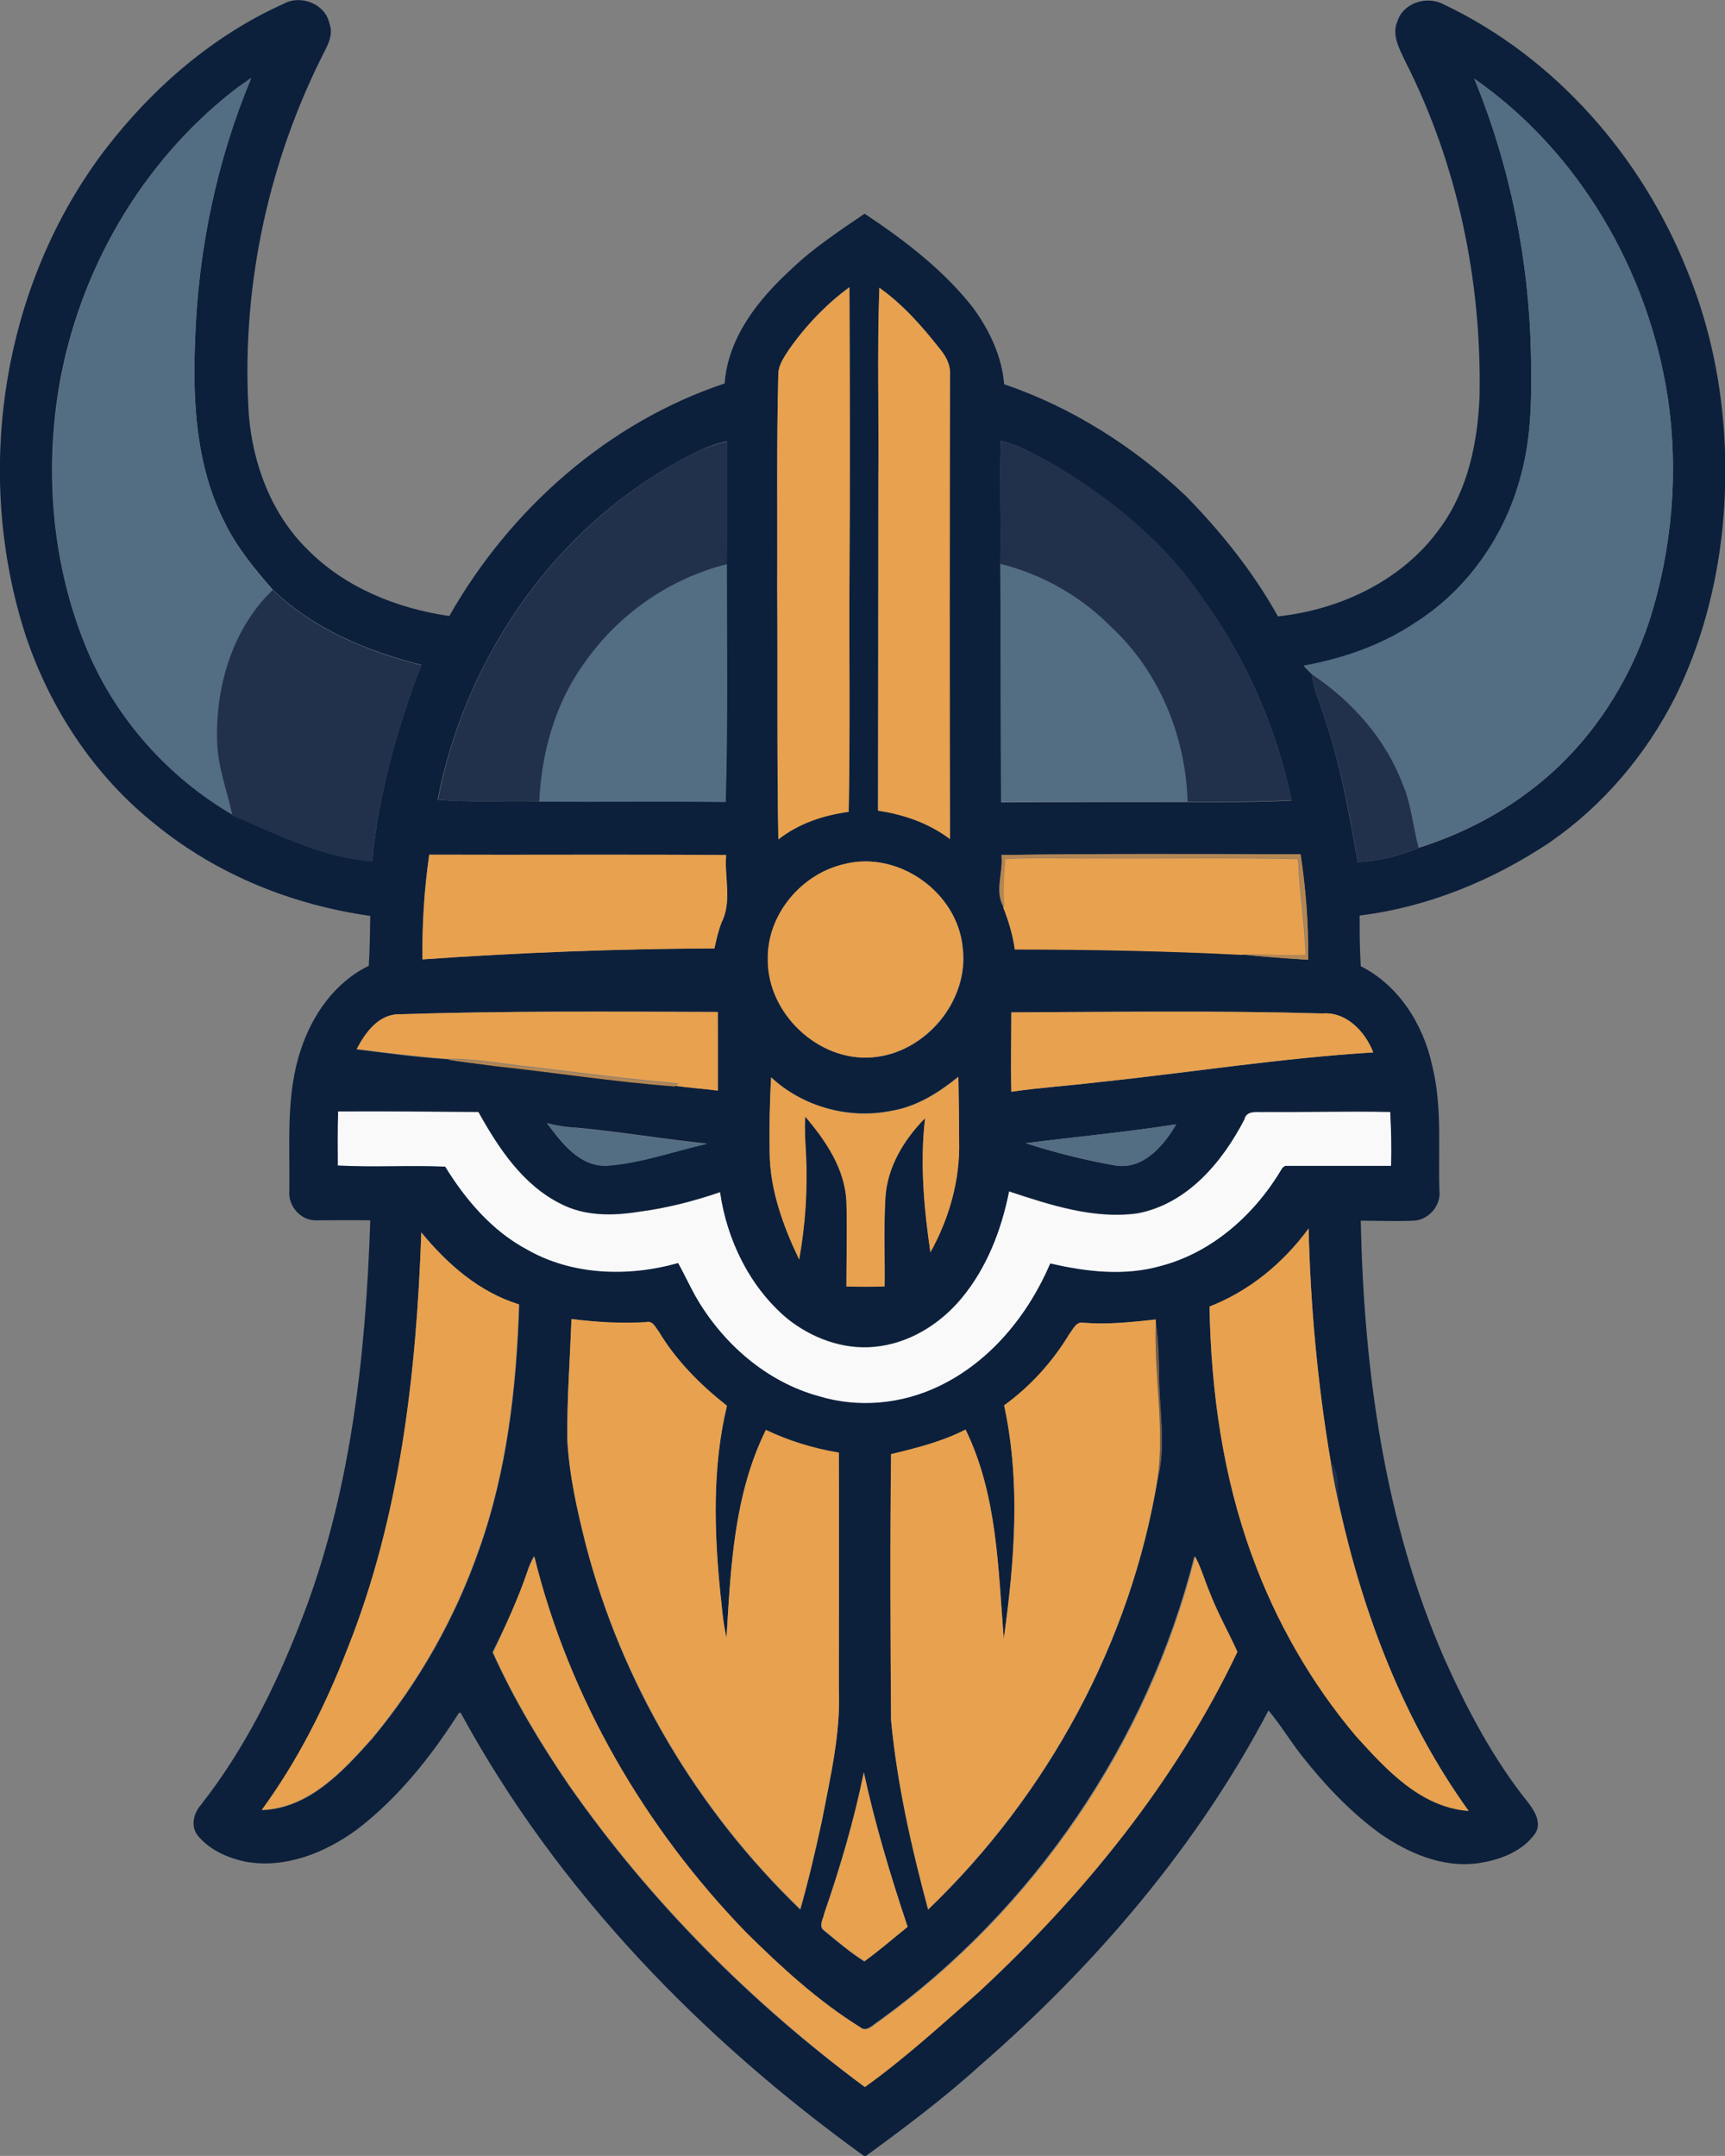
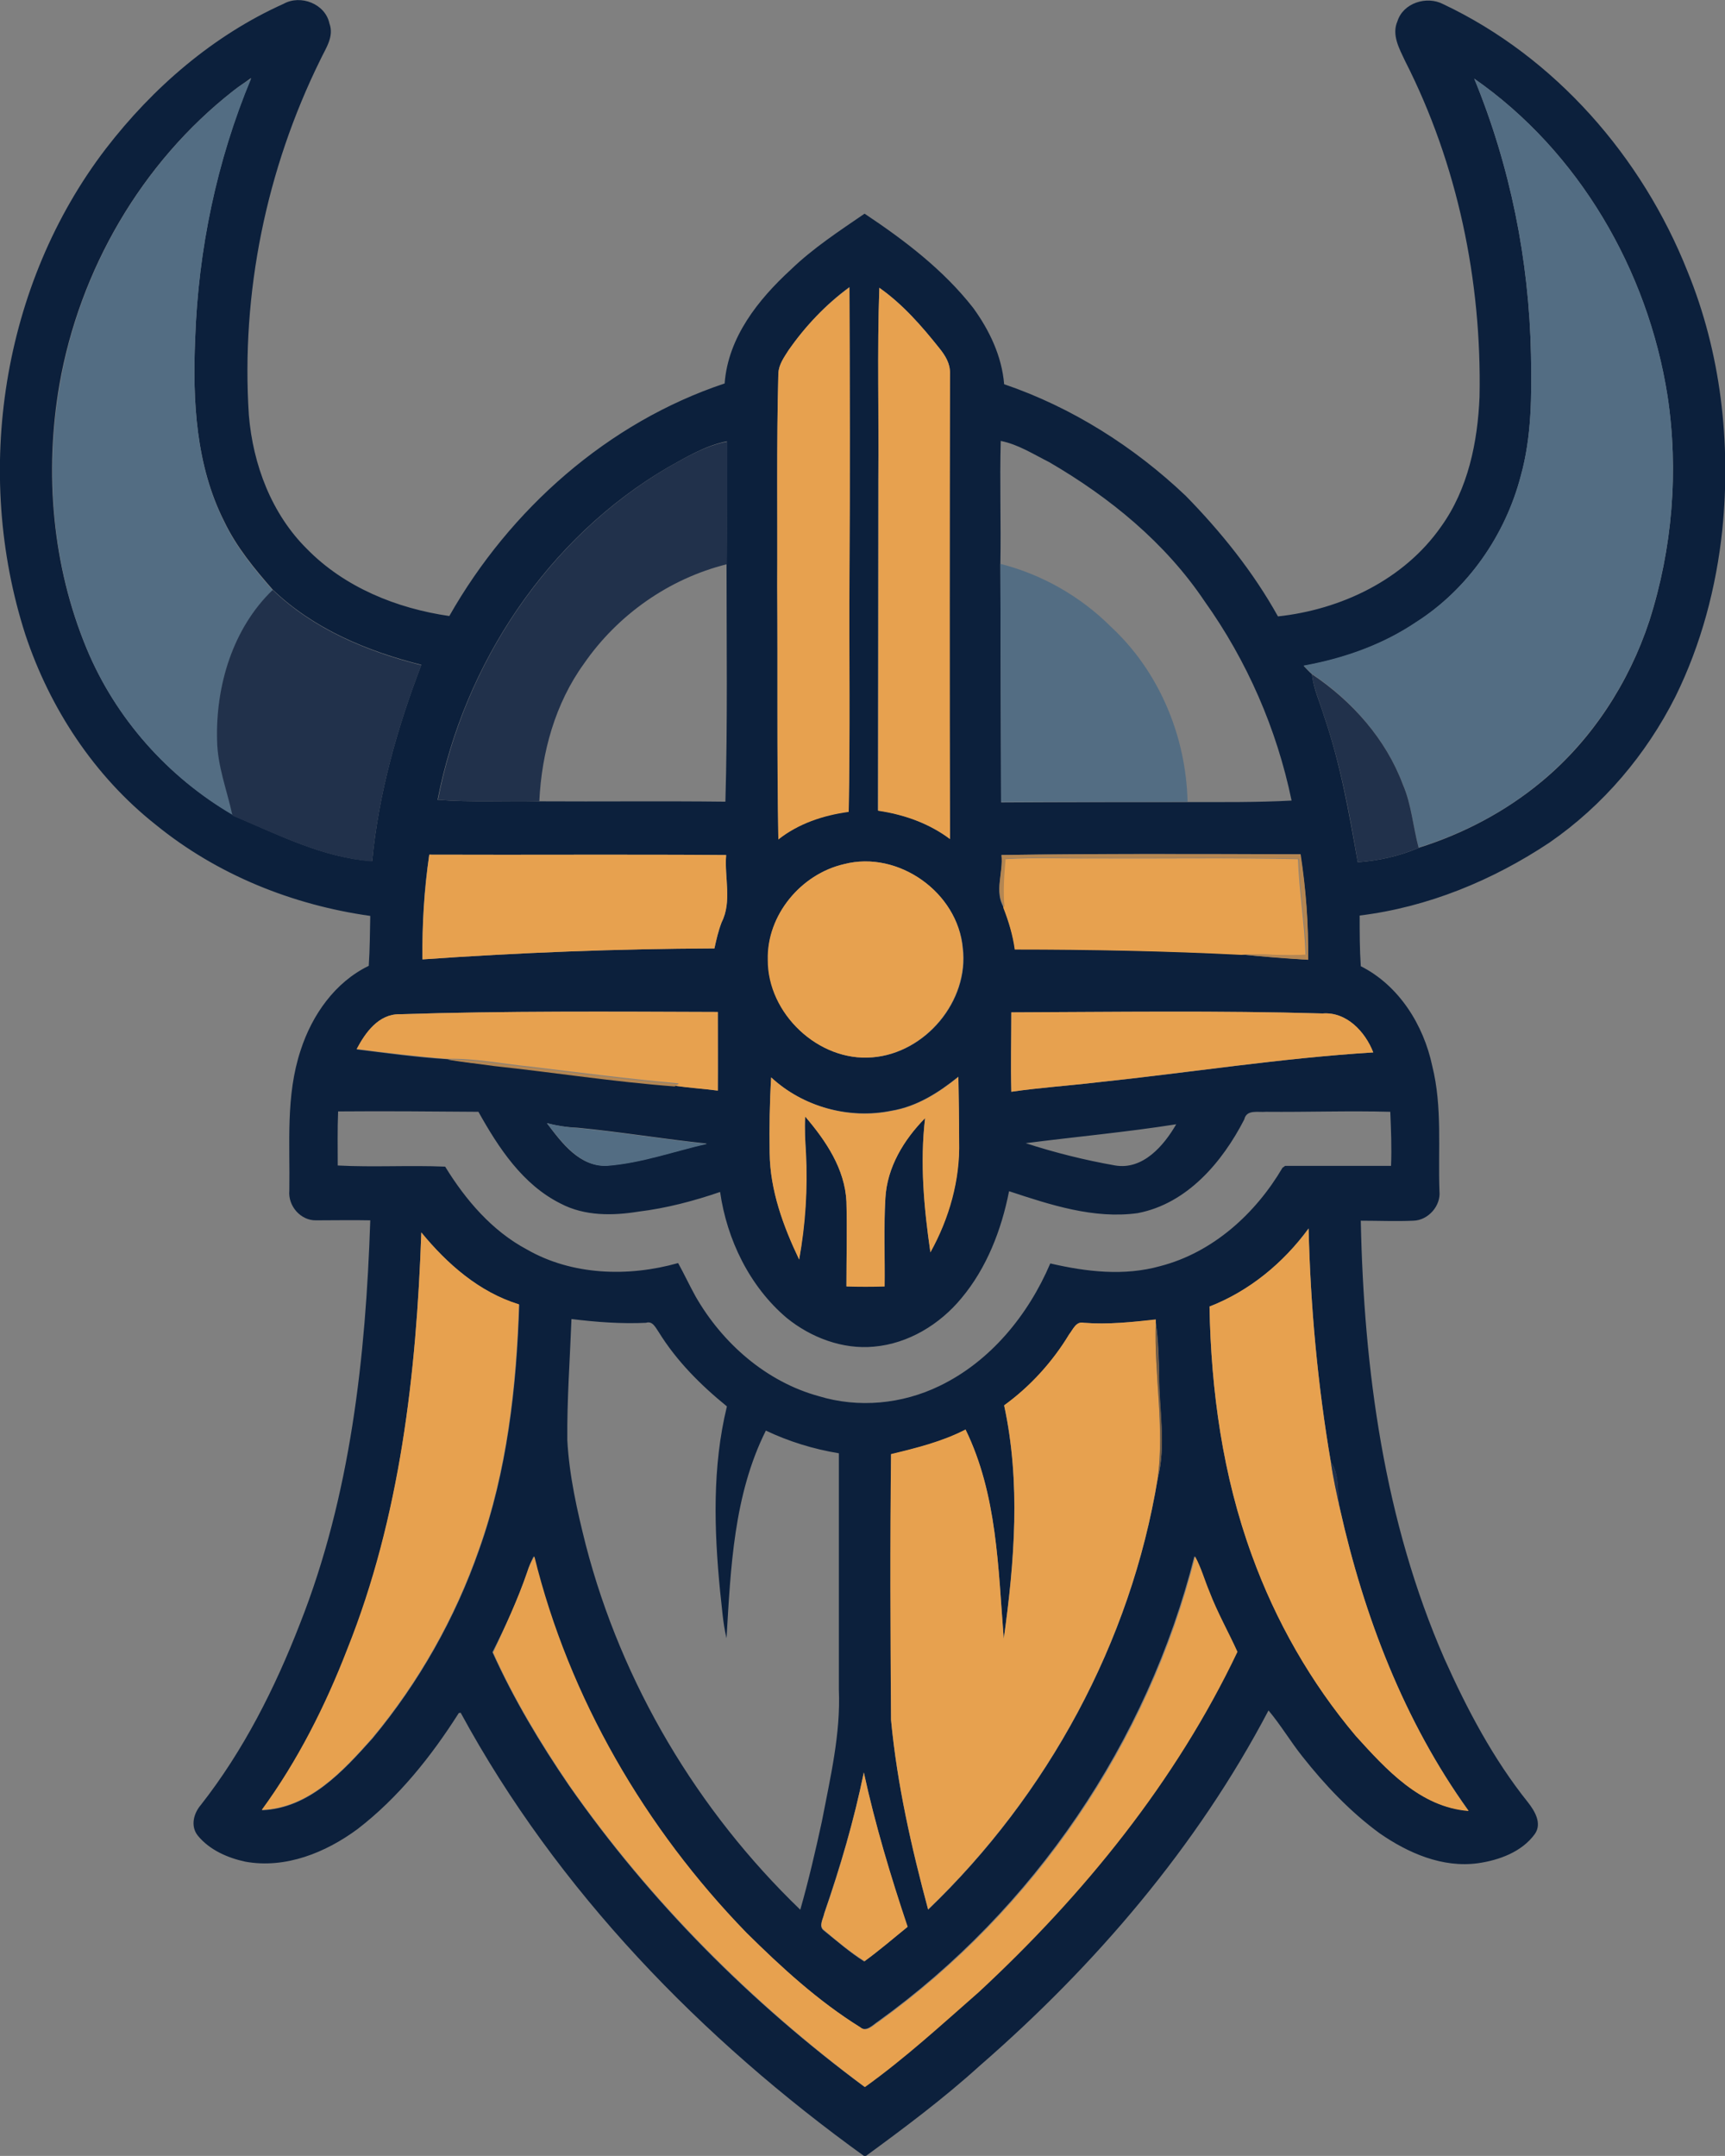
<svg xmlns="http://www.w3.org/2000/svg" version="1.1" id="Layer_1" x="0px" y="0px" viewBox="0 0 456.1 570.1" enable-background="new 0 0 456.1 570.1" xml:space="preserve">
  <rect x="0" y="0" width="456.1" height="570.1" fill="#808080" stroke="none" />
-   <path fill="#F9F9FA" d="M89.4,293.9c12.4,0,24.7,0.1,37.1,0.2c5.3,9.6,11.8,19.3,21.8,24.3c6.3,3.2,13.6,3.2,20.5,2.1  c7.4-1,14.6-2.8,21.6-5.2c1.8,12.6,7.8,25,17.6,33.3c6.4,5.2,14.8,8.4,23.1,7.6c9.1-0.8,17.3-5.9,23.1-12.8  c6.7-8.1,10.5-18.1,12.6-28.3c10.9,3.6,22.4,7.4,34,5.8c13.1-2.5,22.3-13.5,28.2-24.8c0.7-2.7,3.7-1.8,5.7-2c11,0.1,21.9-0.2,32.9,0  c0.3,4.8,0.4,9.5,0.2,14.3c-9.3,0-18.7,0-28,0l-0.7,0.5c-7.1,12.2-18.4,22.5-32.3,26c-9.5,2.7-19.6,1.5-29.1-0.7  c-5.9,13.6-15.8,25.9-29.3,32.4c-9.8,4.8-21.4,5.9-31.9,2.7c-13.9-3.8-25.5-14.1-32.6-26.4c-1.6-2.9-3-5.9-4.6-8.8  c-13.1,3.8-28,3.3-40-3.6c-9.2-5-16.2-13.2-21.6-21.9c-9.5-0.4-18.9,0.2-28.4-0.3C89.3,303.4,89.2,298.6,89.4,293.9z" />
  <g>
    <g>
      <path fill="#0C203C" d="M75,1c4.5-2.5,11,0,12.1,5.2c1.3,3.5-1,6.6-2.4,9.6c-14.3,29-21,61.7-18.9,94c1.1,13.1,6,26.1,15.4,35.4    c9.9,10.1,23.7,15.7,37.6,17.7c16-28.2,41.9-51.2,72.8-61.5c0.9-12.2,8.9-22.2,17.5-30.1c5.9-5.7,12.8-10.2,19.5-14.8    c10.5,7,20.8,14.8,28.7,24.9c4.3,5.9,7.6,12.8,8.2,20.2c17.9,6.1,34.3,16.5,48,29.5c9.4,9.6,17.9,20.2,24.4,31.9    c16.7-1.8,33.3-9.7,43.1-23.7c7.2-10,9.7-22.4,10.2-34.4c0.6-30.6-5.8-61.5-19.7-88.8c-1.5-3.2-3.6-6.9-2-10.5    c1.5-4.8,7.7-6.8,12.1-4.5c29.6,14,52.6,40.4,64.6,70.7c8.8,21.5,11.5,45.2,9.2,68.2c-1.6,15.3-5.6,30.4-12.4,44.2    c-7.7,15.3-19.1,28.8-33.3,38.6c-15,10-32.2,17.1-50.2,19.3c0,4.5,0,8.9,0.3,13.4c10.1,5.1,16.6,15.5,18.9,26.4    c2.7,10.8,1.5,22.1,1.9,33.1c0.4,3.9-3,7.7-6.9,7.8c-4.6,0.2-9.3,0-13.9,0c0.8,39.4,6.2,79.4,22.1,115.8c6,13.4,12.9,26.5,22.1,38    c1.8,2.3,3.8,5.6,1.8,8.4c-3.4,4.7-9.4,6.9-15,7.7c-9.4,1.3-18.5-2.7-26-7.9c-7.8-5.7-14.5-12.8-20.5-20.4    c-3.1-3.9-5.7-8.3-8.9-12.1c-18.9,36-45.8,67.4-76.4,94c-9.6,8.7-19.9,16.4-30.3,24c-43.2-31.1-81.4-70.4-106.9-117.4l-0.5,0.1    c-7.3,11.5-16,22.4-26.8,30.7c-8.4,6.2-19,10.5-29.6,8.6c-4.7-1-9.5-3.1-12.6-6.9c-2-2.5-1.1-5.9,0.8-8.1    c11.3-14.4,19.6-30.9,26.2-47.9c13.4-33.9,17.4-70.6,18.6-106.7c-4.8-0.1-9.5,0-14.3,0c-4.1,0.1-7.5-3.8-7.1-7.9    c0.2-12.4-1-25.1,3-37.1c3-9.3,9.1-18,18-22.3c0.3-4.4,0.3-8.8,0.4-13.2c-20.6-2.9-40.5-10.9-56.7-24.1    C25,205.3,13.2,187.4,6.7,167.8C-7.1,124.9,0.5,75.2,28,39.3C40.4,23.2,56.3,9.4,75,1z M61.7,24c-24.3,19-40.7,47.4-46,77.7    c-4,23.3-1.9,47.9,7.2,69.8c7.6,18.3,21.4,33.9,38.5,43.8l0.1,0.3c11.9,5,23.8,11.2,36.9,12.1c1.7-17.8,6.6-35.2,13-51.9    c-14.3-3.6-28.5-9.5-39.3-19.9c-4.8-5.5-9.6-11.3-12.8-18c-7.5-14.8-8.4-31.9-7.7-48.3c0.8-23.6,5.7-47.1,14.8-69    C64.8,21.8,63.2,22.8,61.7,24z M389.8,20.8c9.5,23.1,14.5,48,15,73c0.2,10.7,0.2,21.7-2.7,32.1c-4.1,15.7-14,29.9-27.7,38.7    c-8.9,6-19.2,9.6-29.7,11.5c0.7,0.7,1.4,1.5,2.2,2.2c0.4,3.9,2.1,7.4,3.2,11.1c4.3,12.5,6.6,25.6,8.9,38.6    c5.5-0.4,11-1.6,16.1-3.8c11.8-3.7,23-9.6,32.5-17.5c13.3-11,23.1-26.1,28.5-42.5c6.1-19.1,7.8-39.7,4.8-59.5    C435.7,71.5,417.5,40.1,389.8,20.8z M208.5,92.6c-1.2,1.9-2.6,3.8-2.7,6.1c-0.5,18.7-0.2,37.4-0.3,56.1    c0.1,22.4-0.1,44.8,0.3,67.1c5.3-4.2,11.9-6.4,18.6-7.3c0.4-20.6,0.1-41.2,0.2-61.8c0.1-25.6,0.1-51.2,0-76.9    C218.3,80.5,212.9,86.3,208.5,92.6z M232.5,76.1c-0.6,16.9-0.1,33.8-0.3,50.7c0,29.2-0.1,58.3-0.1,87.5c6.8,1,13.4,3.4,19,7.5    c-0.1-41,0-82.1,0-123.1c0.2-2.6-1.2-4.8-2.8-6.7C243.7,86.2,238.7,80.4,232.5,76.1z M176.6,123.6c-31.8,18.6-53.9,51.9-60.9,87.9    c8.9,0.7,17.9,0.2,26.8,0.4c16.4,0.1,32.9-0.1,49.3,0.1c0.6-20.9,0.3-41.9,0.3-62.9c0.1-10.8,0.1-21.6,0.1-32.4    C186.6,117.8,181.6,120.8,176.6,123.6z M264.6,116.6c-0.3,10.9,0.1,21.7-0.1,32.6c0.1,21,0.1,42,0.2,63    c16.4-0.1,32.9-0.1,49.3-0.1c9.2,0,18.4,0.1,27.5-0.4c-3.9-18.9-11.8-37-23-52.7c-10.4-15.5-25.1-27.5-41.1-36.8    C273.2,120.1,269.2,117.5,264.6,116.6z M113.5,226c-1.4,9.2-1.9,18.4-1.8,27.7c25.7-1.8,51.4-2.8,77.2-2.9    c0.5-2.3,1.1-4.7,1.9-6.9c2.8-5.6,0.7-11.9,1.2-17.8C165.9,225.9,139.7,226.1,113.5,226z M264.8,226.1c0.6,4.6-2,9.7,0.6,13.9    c1.3,3.6,2.4,7.2,3,11c20,0,39.9,0.4,59.9,1.4c5.8,0.6,11.7,1,17.5,1.4c0.2-9.3-0.5-18.7-2-27.9    C317.5,225.8,291.1,225.7,264.8,226.1z M223.2,228.5c-11.4,2.6-20.5,13.5-20.1,25.3c-0.1,14.2,13.3,27,27.6,25.8    c14-1.1,25.6-14.9,23.9-28.9C253.2,236,237.5,224.8,223.2,228.5z M105.7,268.2c-5.6-0.1-9.2,4.9-11.4,9.3c8,1,15.9,2.1,24,2.6    c4.1,0.7,8.2,1.2,12.3,1.6c15.9,1.8,31.8,4.2,47.8,5.4c3.8,0.5,7.6,0.8,11.4,1.3c0.1-7,0-13.9,0-20.8    C161.8,267.5,133.7,267.3,105.7,268.2z M267.4,267.7c0,7-0.1,14,0,21c7.6-1.1,15.2-1.6,22.8-2.5c24.3-2.5,48.5-6.4,72.9-7.9    c-2.2-5.5-7.1-10.8-13.4-10.3C322.2,267.2,294.8,267.6,267.4,267.7z M203.9,284.9c-0.4,6.6-0.5,13.3-0.4,19.9    c0.1,9.9,3.6,19.4,7.8,28.2c1.6-9.3,2.2-18.8,1.8-28.2c-0.2-3.2-0.4-6.4-0.2-9.6c5.4,6.4,10.5,13.9,10.9,22.5    c0.2,7.5,0,14.9,0,22.4c3.4,0.1,6.7,0.1,10.1,0c0.1-7.8-0.2-15.6,0.2-23.3c0.5-8.2,4.9-15.5,10.5-21.2    c-1.4,11.8-0.3,23.8,1.4,35.5c4.9-8.9,7.8-19.1,7.6-29.4c0-5.7-0.1-11.3-0.2-17c-5.2,4.2-11,7.9-17.7,9    C224.5,296,212.3,292.7,203.9,284.9z M89.4,293.9c-0.2,4.8-0.1,9.5-0.1,14.3c9.4,0.5,18.9-0.1,28.4,0.3c5.4,8.8,12.4,17,21.6,21.9    c12,6.9,26.9,7.3,40,3.6c1.6,2.9,3,5.9,4.6,8.8c7.1,12.4,18.7,22.6,32.6,26.4c10.5,3.2,22,2.1,31.9-2.7    c13.5-6.5,23.5-18.8,29.3-32.4c9.5,2.2,19.5,3.4,29.1,0.7c13.9-3.6,25.2-13.9,32.3-26l0.7-0.5c9.3,0,18.7,0,28,0    c0.2-4.8,0-9.5-0.2-14.3c-11-0.3-21.9,0.1-32.9,0c-2,0.2-5.1-0.7-5.7,2c-5.8,11.3-15.1,22.3-28.2,24.8c-11.6,1.6-23.1-2.2-34-5.8    c-2,10.2-5.9,20.3-12.6,28.3c-5.7,6.9-14,12-23.1,12.8c-8.3,0.8-16.7-2.4-23.1-7.6c-9.8-8.3-15.8-20.7-17.6-33.3    c-7,2.4-14.2,4.3-21.6,5.2c-6.8,1.1-14.2,1.2-20.5-2.1c-10.1-5-16.5-14.8-21.8-24.3C114.1,293.9,101.7,293.8,89.4,293.9z     M144.6,297c3.9,5.2,8.7,11.7,16,11.2c9-0.7,17.5-3.8,26.3-5.8c-11.4-1.2-22.8-3.1-34.2-4.2C150,298.1,147.3,297.7,144.6,297z     M271.2,302.3c7.7,2.5,15.7,4.5,23.7,5.9c7.3,1.2,12.8-5.2,16.1-10.9C297.7,299.4,284.4,300.6,271.2,302.3z M319.8,345.5    c0.4,22.3,3.5,44.7,11.2,65.7c6.3,17.4,15.6,33.7,27.5,47.8c8,8.9,17.1,18.9,29.8,19.8c-17.1-23.7-27.7-51.5-34-79.8    c-1-4,0.1-8.9-2.4-12.3c-3.5-20.5-5.4-41.2-5.9-61.9C339.4,333.9,330.4,341.4,319.8,345.5z M111.4,325.9    c-1.3,37.4-5.6,75.3-19.5,110.3c-5.8,15-13.1,29.4-22.6,42.5c12.5-0.5,21.4-10.3,29.2-19c12.3-14.8,21.9-31.8,28.2-49.9    c7.4-20.8,9.9-42.9,10.6-64.8C126.7,341.7,118.2,334.2,111.4,325.9z M151.1,348.8c-0.4,10.6-1.2,21.3-1.1,32    c0.5,9.4,2.6,18.7,4.9,27.8c9.5,36.6,29.5,70.2,56.7,96.4c2.2-7.7,4-15.5,5.7-23.3c2.2-11.5,5-23.1,4.5-34.9c0-20.8,0-41.7,0-62.5    c-6.7-1.1-13.2-3.1-19.3-6c-8.5,17-9.3,36.3-10.4,54.9c-1-4.1-1.2-8.3-1.7-12.4c-1.6-16.3-2.1-32.9,1.8-48.9    c-6.9-5.6-13.3-12-18-19.6c-0.8-1.1-1.6-3.1-3.4-2.5C164.2,350.1,157.6,349.6,151.1,348.8z M286.6,349.8c-2.1-0.5-2.9,1.8-3.9,3.1    c-4.4,7.3-10.3,13.8-17.2,18.8c4.4,20.3,2.7,41.3-0.1,61.7c-1.5-18.6-1.7-38.1-10.1-55.3c-6.2,3.2-13,4.8-19.7,6.5    c-0.2,23.4-0.1,46.8,0,70.3c1.6,17,5.4,33.7,9.8,50.1c31.6-30.3,53.6-70.7,60.7-114c2.3-8.9,0.3-18.1,0.4-27.1    c-0.1-4.7-0.2-9.4-0.9-14.1l0-0.8C299.3,349.6,293,350.3,286.6,349.8z M139.4,415.7c-2.5,7.3-5.7,14.3-9.2,21.2    c5.6,12.4,12.6,24.1,20.2,35.2c21.4,30.7,48.1,57.5,78.1,79.7c10.7-7.6,20.4-16.5,30.1-25.1c27.8-25.7,52.1-55.7,68.4-90    c-2.4-5.3-5.3-10.4-7.4-15.9c-1.3-3.1-2.1-6.4-3.8-9.3c-12.4,49.1-42.5,93.4-83.6,123c-1.4,0.9-3.2,3-4.9,1.5    c-11.1-6.9-20.8-15.8-30.1-25c-26.8-27.6-46.8-62-56.1-99.5C140.5,412.8,139.8,414.2,139.4,415.7z M228.4,468.7    c-2.6,12.7-6.3,25.1-10.5,37.3c-0.2,1.4-1.6,3.4-0.1,4.5c3.5,2.8,6.9,5.8,10.7,8.2c3.9-2.9,7.6-6.1,11.4-9.1    C235.5,496.1,231.4,482.6,228.4,468.7z" />
    </g>
  </g>
  <g>
    <path fill="#536D83" d="M61.7,24c1.5-1.2,3.1-2.2,4.7-3.2c-9.1,21.8-14,45.4-14.8,69c-0.7,16.3,0.2,33.4,7.7,48.3   c3.2,6.7,7.9,12.4,12.8,18c-10.6,10.2-15.1,25.4-14.6,39.8c0.1,6.7,2.6,13.1,4,19.6c-17.1-10-30.9-25.5-38.5-43.8   c-9.1-21.9-11.2-46.5-7.2-69.8C21,71.4,37.5,43,61.7,24z" />
    <path fill="#536D83" d="M389.8,20.8c27.7,19.3,45.9,50.7,51.1,83.8c3,19.9,1.3,40.4-4.8,59.5c-5.4,16.4-15.2,31.4-28.5,42.5   c-9.5,8-20.7,13.8-32.5,17.5c-1.5-5.6-1.9-11.4-4.2-16.8c-4.6-12-13.4-22-24-29.1c-0.8-0.7-1.5-1.5-2.2-2.2   c10.5-1.9,20.8-5.5,29.7-11.5c13.7-8.7,23.6-23,27.7-38.7c2.9-10.4,2.9-21.4,2.7-32.1C404.3,68.8,399.3,43.9,389.8,20.8z" />
-     <path fill="#536D83" d="M154.4,175.5c8.9-12.9,22.5-22.6,37.8-26.3c0,20.9,0.3,41.9-0.3,62.9c-16.4-0.2-32.9,0-49.3-0.1   C143.2,199,146.7,186.1,154.4,175.5z" />
    <path fill="#536D83" d="M264.5,149.1c11,2.8,21.2,8.6,29.3,16.7c12.7,11.8,19.8,28.9,20.2,46.2c-16.4,0.1-32.9,0-49.3,0.1   C264.6,191.1,264.6,170.1,264.5,149.1z" />
    <path fill="#536D83" d="M144.6,297c2.6,0.7,5.3,1.1,8.1,1.3c11.4,1.1,22.8,3,34.2,4.2c-8.7,2-17.3,5.1-26.3,5.8   C153.4,308.7,148.6,302.1,144.6,297z" />
-     <path fill="#536D83" d="M271.2,302.3c13.3-1.7,26.6-2.9,39.8-5c-3.3,5.7-8.8,12.1-16.1,10.9C286.8,306.7,278.9,304.8,271.2,302.3z" />
  </g>
  <g>
    <path fill="#E7A14F" d="M208.5,92.6c4.4-6.3,9.8-12,16.1-16.6c0.1,25.6,0.2,51.2,0,76.9c-0.1,20.6,0.2,41.2-0.2,61.8   c-6.7,0.9-13.3,3.1-18.6,7.3c-0.4-22.4-0.1-44.8-0.3-67.1c0.1-18.7-0.2-37.4,0.3-56.1C205.9,96.4,207.3,94.5,208.5,92.6z" />
    <path fill="#E7A14F" d="M232.5,76.1c6.2,4.4,11.2,10.1,15.9,16c1.5,1.9,2.9,4.1,2.8,6.7c-0.1,41-0.1,82.1,0,123.1   c-5.5-4.2-12.2-6.5-19-7.5c0-29.2,0.1-58.4,0.1-87.5C232.4,109.9,231.9,93,232.5,76.1z" />
    <path fill="#E7A14F" d="M113.5,226c26.2,0.1,52.4-0.1,78.5,0.1c-0.5,5.9,1.6,12.3-1.2,17.8c-0.9,2.2-1.4,4.6-1.9,6.9   c-25.8,0.1-51.5,1.1-77.2,2.9C111.6,244.5,112.2,235.2,113.5,226z" />
    <path fill="#E7A14F" d="M223.2,228.5c14.3-3.7,30.1,7.5,31.3,22.2c1.7,14-9.9,27.8-23.9,28.9c-14.2,1.2-27.7-11.6-27.6-25.8   C202.7,242,211.8,231.1,223.2,228.5z" />
    <path fill="#E7A14F" d="M265.7,227.2c8-0.5,16-0.1,24-0.2c17.8,0.1,35.7-0.2,53.5,0.2c0.3,8.4,1.7,16.8,2,25.3   c-5.7,0.4-11.3-0.4-17,0c-19.9-1-39.9-1.4-59.9-1.4c-0.5-3.8-1.6-7.4-3-11C265,235.7,265.3,231.5,265.7,227.2z" />
    <path fill="#E7A14F" d="M105.7,268.2c28-0.9,56.1-0.7,84.1-0.6c0,6.9,0,13.9,0,20.8c-3.8-0.5-7.6-0.7-11.4-1.3   c0.3-0.1,0.8-0.4,1.1-0.6c-13.3-1.2-26.5-2.9-39.7-4.5c-7.2-0.7-14.3-2.2-21.5-2c-8-0.6-16-1.6-24-2.6   C96.6,273.1,100.1,268.1,105.7,268.2z" />
    <path fill="#E7A14F" d="M267.4,267.7c27.4-0.1,54.9-0.5,82.3,0.3c6.3-0.5,11.3,4.8,13.4,10.3c-24.4,1.5-48.6,5.3-72.9,7.9   c-7.6,0.9-15.2,1.4-22.8,2.5C267.2,281.6,267.4,274.6,267.4,267.7z" />
    <path fill="#E7A14F" d="M203.9,284.9c8.4,7.8,20.6,11.2,31.8,8.9c6.7-1.1,12.5-4.8,17.7-9c0.1,5.7,0.2,11.3,0.2,17   c0.3,10.2-2.6,20.4-7.6,29.4c-1.7-11.7-2.8-23.7-1.4-35.5c-5.6,5.7-10.1,13-10.5,21.2c-0.5,7.8-0.1,15.5-0.2,23.3   c-3.4,0.1-6.7,0.1-10.1,0c0-7.5,0.2-14.9,0-22.4c-0.4-8.7-5.4-16.1-10.9-22.5c-0.2,3.2,0,6.4,0.2,9.6c0.5,9.4-0.1,18.9-1.8,28.2   c-4.2-8.8-7.7-18.3-7.8-28.2C203.4,298.1,203.5,291.5,203.9,284.9z" />
    <path fill="#E7A14F" d="M319.8,345.5c10.5-4.1,19.5-11.5,26.2-20.6c0.5,20.7,2.4,41.4,5.9,61.9c0.6,4.1,1.5,8.2,2.4,12.3   c6.4,28.4,17,56.1,34,79.8c-12.8-1-21.8-11-29.8-19.8c-11.9-14.1-21.2-30.4-27.5-47.8C323.3,390.2,320.2,367.8,319.8,345.5z" />
    <path fill="#E7A14F" d="M111.4,325.9c6.8,8.3,15.3,15.8,25.8,19c-0.7,21.9-3.2,44.1-10.6,64.8c-6.3,18.1-15.9,35.1-28.2,49.9   c-7.7,8.7-16.7,18.5-29.2,19c9.5-13,16.8-27.5,22.6-42.5C105.8,401.1,110.1,363.2,111.4,325.9z" />
-     <path fill="#E7A14F" d="M151.1,348.8c6.5,0.8,13.1,1.2,19.7,0.8c1.8-0.5,2.5,1.4,3.4,2.5c4.6,7.7,11,14.1,18,19.6   c-3.8,16-3.4,32.7-1.8,48.9c0.5,4.1,0.7,8.3,1.7,12.4c1.1-18.6,2-37.9,10.4-54.9c6.1,2.9,12.6,4.9,19.3,6c0.1,20.9,0,41.7,0,62.5   c0.5,11.8-2.3,23.4-4.5,34.9c-1.7,7.8-3.5,15.6-5.7,23.3c-27.2-26.2-47.2-59.9-56.7-96.4c-2.3-9.1-4.4-18.4-4.9-27.8   C149.9,370.1,150.7,359.5,151.1,348.8z" />
    <path fill="#E7A14F" d="M286.6,349.8c6.4,0.5,12.7-0.2,19-0.9l0,0.8c-0.5,13.7,2.3,27.5,0.5,41.2c-7.1,43.3-29.1,83.7-60.7,114   c-4.4-16.4-8.2-33.1-9.8-50.1c-0.2-23.4-0.3-46.8,0-70.3c6.7-1.6,13.5-3.3,19.7-6.5c8.4,17.2,8.6,36.6,10.1,55.3   c2.9-20.4,4.5-41.4,0.1-61.7c6.9-5,12.8-11.5,17.2-18.8C283.7,351.6,284.5,349.3,286.6,349.8z" />
    <path fill="#E7A14F" d="M139.4,415.7c0.5-1.5,1.1-2.9,1.9-4.1c9.2,37.4,29.3,71.9,56.1,99.5c9.3,9.2,19,18.1,30.1,25   c1.7,1.5,3.4-0.6,4.9-1.5c41.1-29.6,71.3-73.9,83.6-123c1.6,2.9,2.5,6.2,3.8,9.3c2.1,5.5,5,10.6,7.4,15.9   c-16.3,34.3-40.7,64.3-68.4,90c-9.8,8.6-19.5,17.5-30.1,25.1c-29.9-22.3-56.7-49.1-78.1-79.7c-7.6-11.2-14.7-22.9-20.2-35.2   C133.6,430,136.9,423,139.4,415.7z" />
    <path fill="#E7A14F" d="M228.4,468.7c3,13.8,7.1,27.4,11.6,40.8c-3.8,3.1-7.5,6.3-11.4,9.1c-3.8-2.4-7.3-5.3-10.7-8.2   c-1.5-1.1-0.2-3.1,0.1-4.5C222.2,493.8,225.8,481.4,228.4,468.7z" />
  </g>
  <g>
    <path fill="#21314B" d="M176.6,123.6c5-2.8,10-5.8,15.7-6.8c0,10.8,0,21.6-0.1,32.4c-15.3,3.8-28.9,13.4-37.8,26.3   c-7.6,10.5-11.2,23.5-11.8,36.4c-8.9-0.2-17.9,0.3-26.8-0.4C122.7,175.6,144.8,142.3,176.6,123.6z" />
-     <path fill="#21314B" d="M264.6,116.6c4.6,0.9,8.6,3.5,12.8,5.5c16,9.3,30.8,21.3,41.1,36.8c11.2,15.8,19.1,33.8,23,52.7   c-9.2,0.5-18.4,0.4-27.5,0.4c-0.5-17.3-7.5-34.4-20.2-46.2c-8-8.1-18.2-13.9-29.3-16.7C264.7,138.3,264.3,127.4,264.6,116.6z" />
    <path fill="#21314B" d="M72.1,156c10.8,10.4,25,16.3,39.3,19.9c-6.4,16.7-11.3,34.1-13,51.9c-13.1-1-25-7.1-36.9-12.1l-0.1-0.3   c-1.4-6.5-3.9-12.8-4-19.6C57,181.4,61.5,166.2,72.1,156z" />
    <path fill="#21314B" d="M346.9,178.3c10.6,7.1,19.5,17.1,24,29.1c2.3,5.3,2.7,11.2,4.2,16.8c-5.1,2.2-10.6,3.4-16.1,3.8   c-2.2-13-4.6-26.1-8.9-38.6C349,185.7,347.3,182.1,346.9,178.3z" />
    <path fill="#21314B" d="M351.9,386.7c2.6,3.4,1.5,8.3,2.4,12.3C353.4,394.9,352.5,390.9,351.9,386.7z" />
  </g>
  <g>
    <path fill="#B48652" d="M264.8,226.1c26.4-0.4,52.7-0.2,79.1-0.2c1.4,9.2,2.1,18.6,2,27.9c-5.9-0.3-11.7-0.8-17.5-1.4   c5.6-0.3,11.3,0.5,17,0c-0.3-8.4-1.8-16.8-2-25.3c-17.8-0.4-35.7-0.1-53.5-0.2c-8,0.1-16-0.3-24,0.2c-0.4,4.3-0.7,8.6-0.3,12.8   C262.8,235.8,265.3,230.7,264.8,226.1z" />
    <path fill="#B48652" d="M118.3,280.2c7.2-0.2,14.3,1.3,21.5,2c13.2,1.6,26.4,3.3,39.7,4.5c-0.3,0.1-0.8,0.4-1.1,0.6   c-16-1.2-31.9-3.7-47.8-5.4C126.5,281.3,122.4,280.9,118.3,280.2z" />
  </g>
  <g>
    <path fill="#725B43" d="M305.6,349.7c0.6,4.7,0.7,9.4,0.9,14.1c0,9,1.9,18.2-0.4,27.1C308,377.2,305.1,363.4,305.6,349.7z" />
  </g>
</svg>